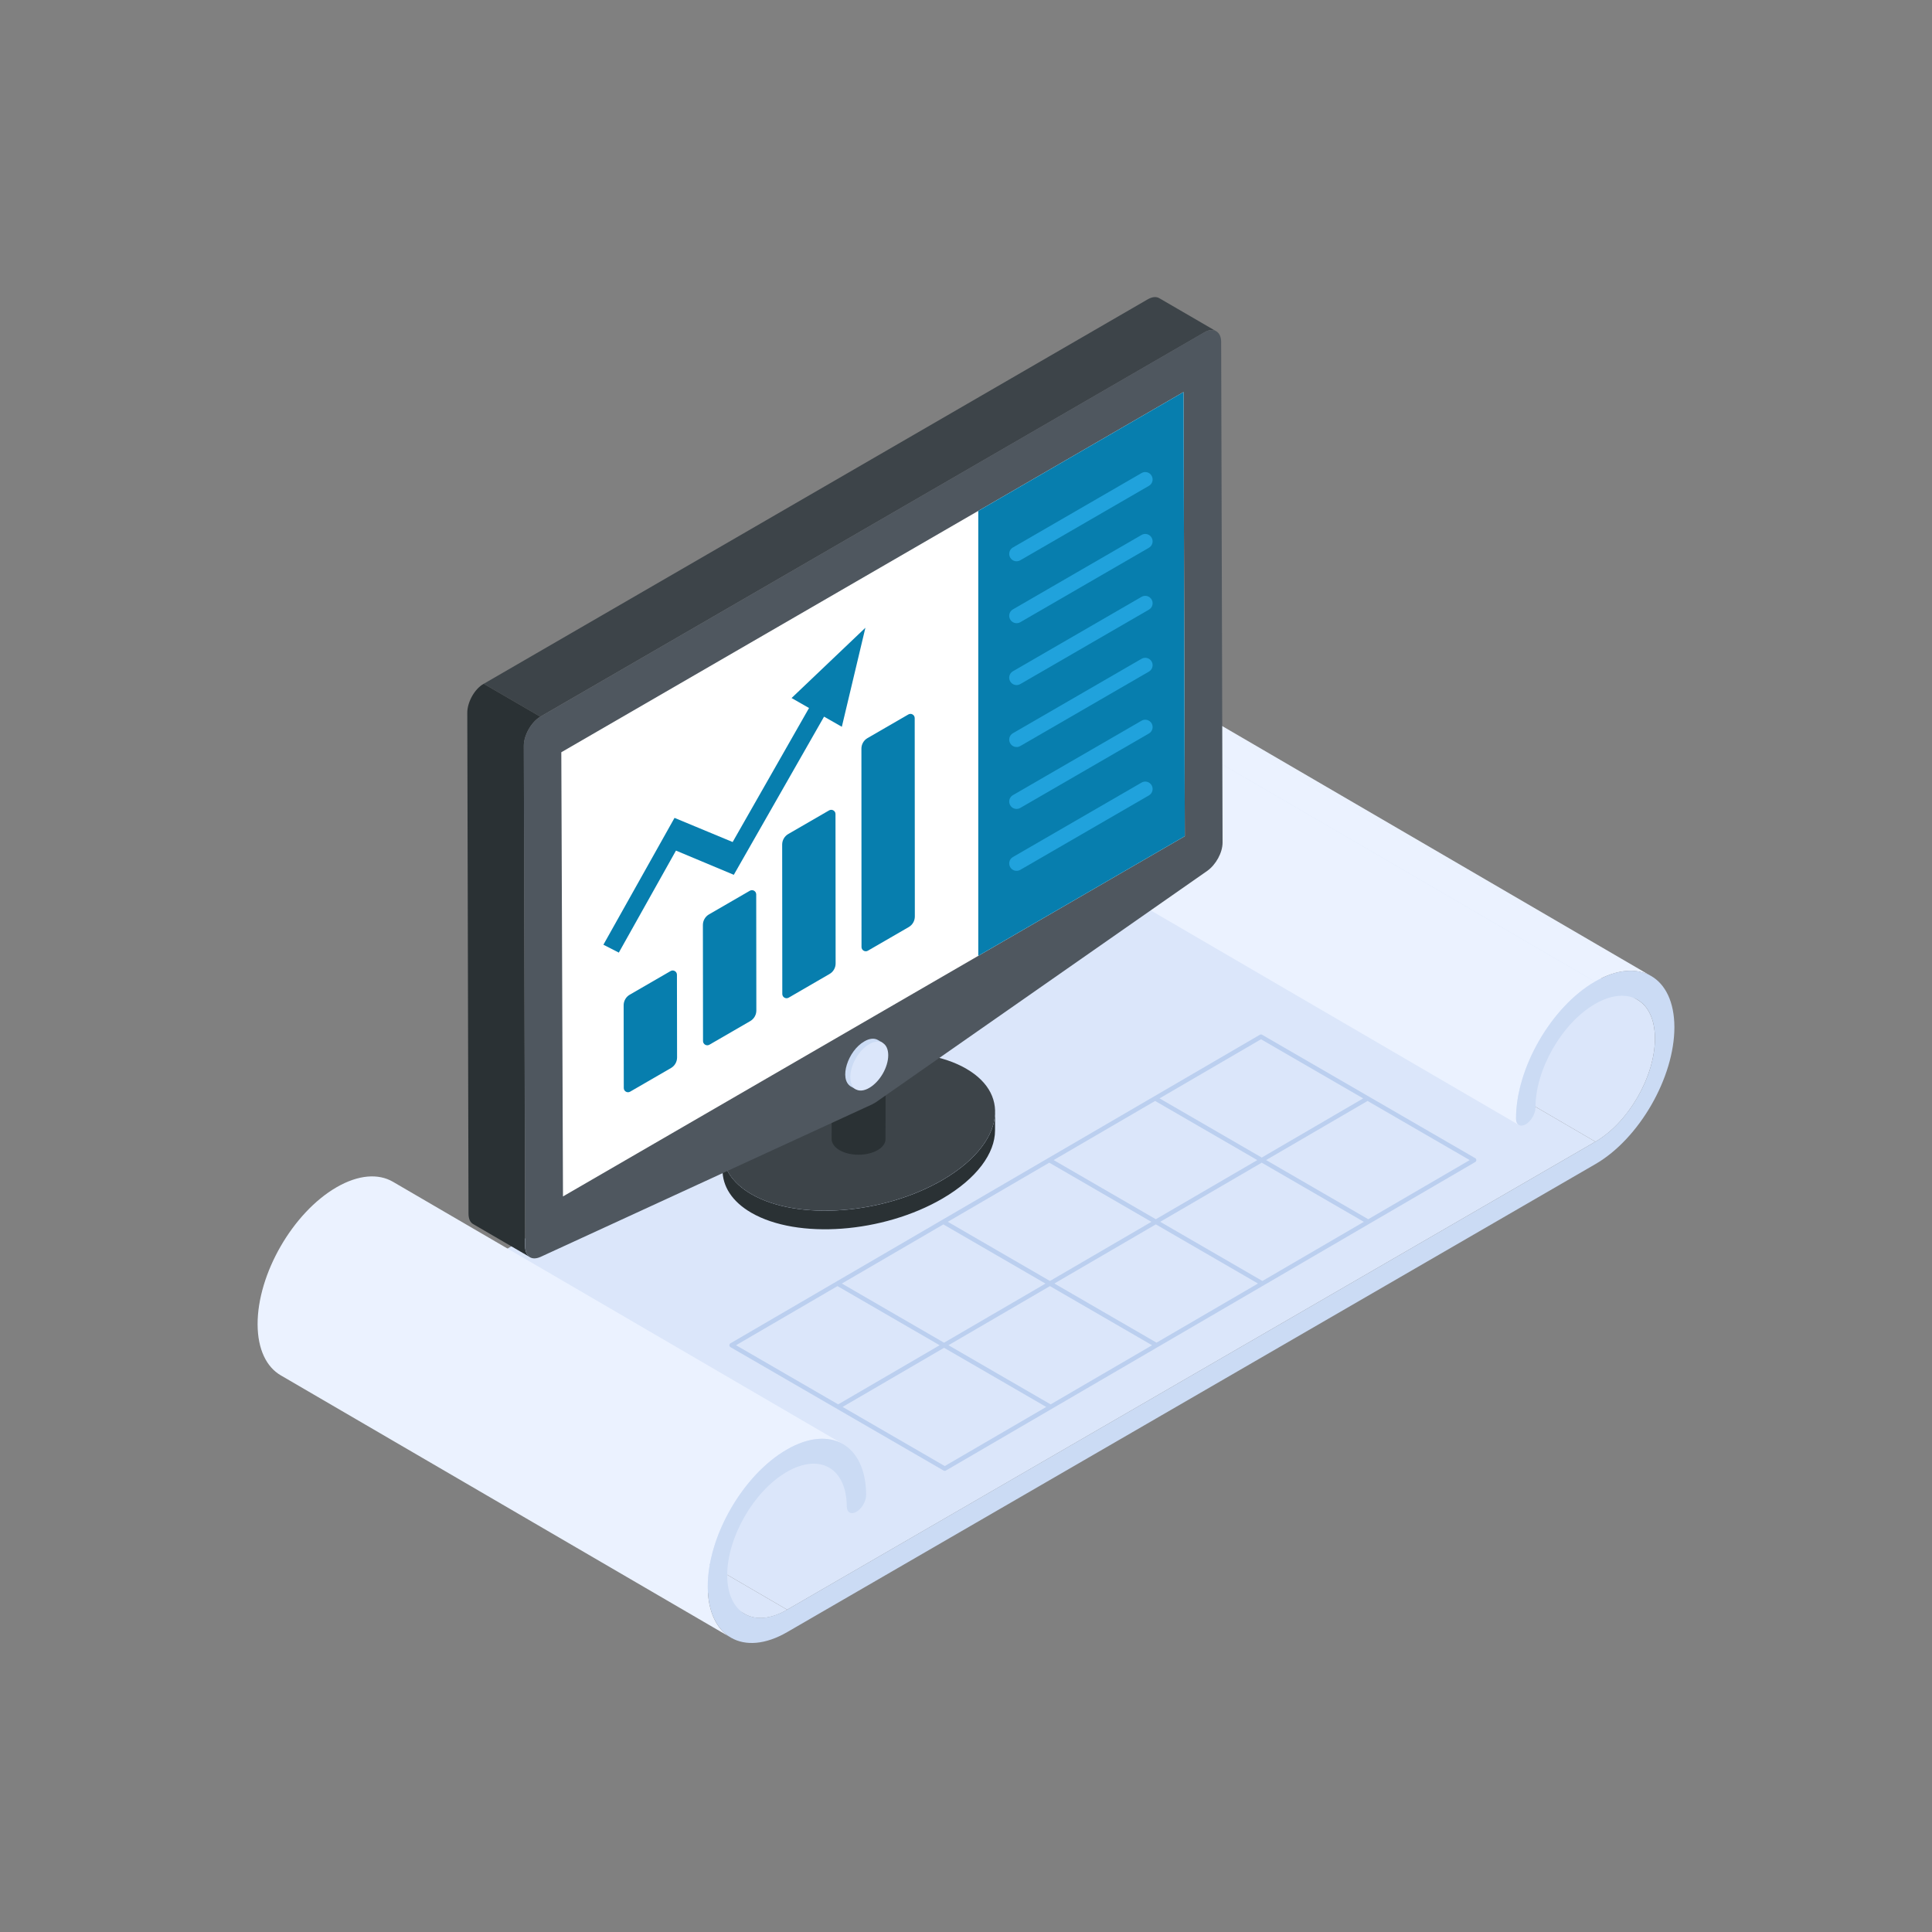
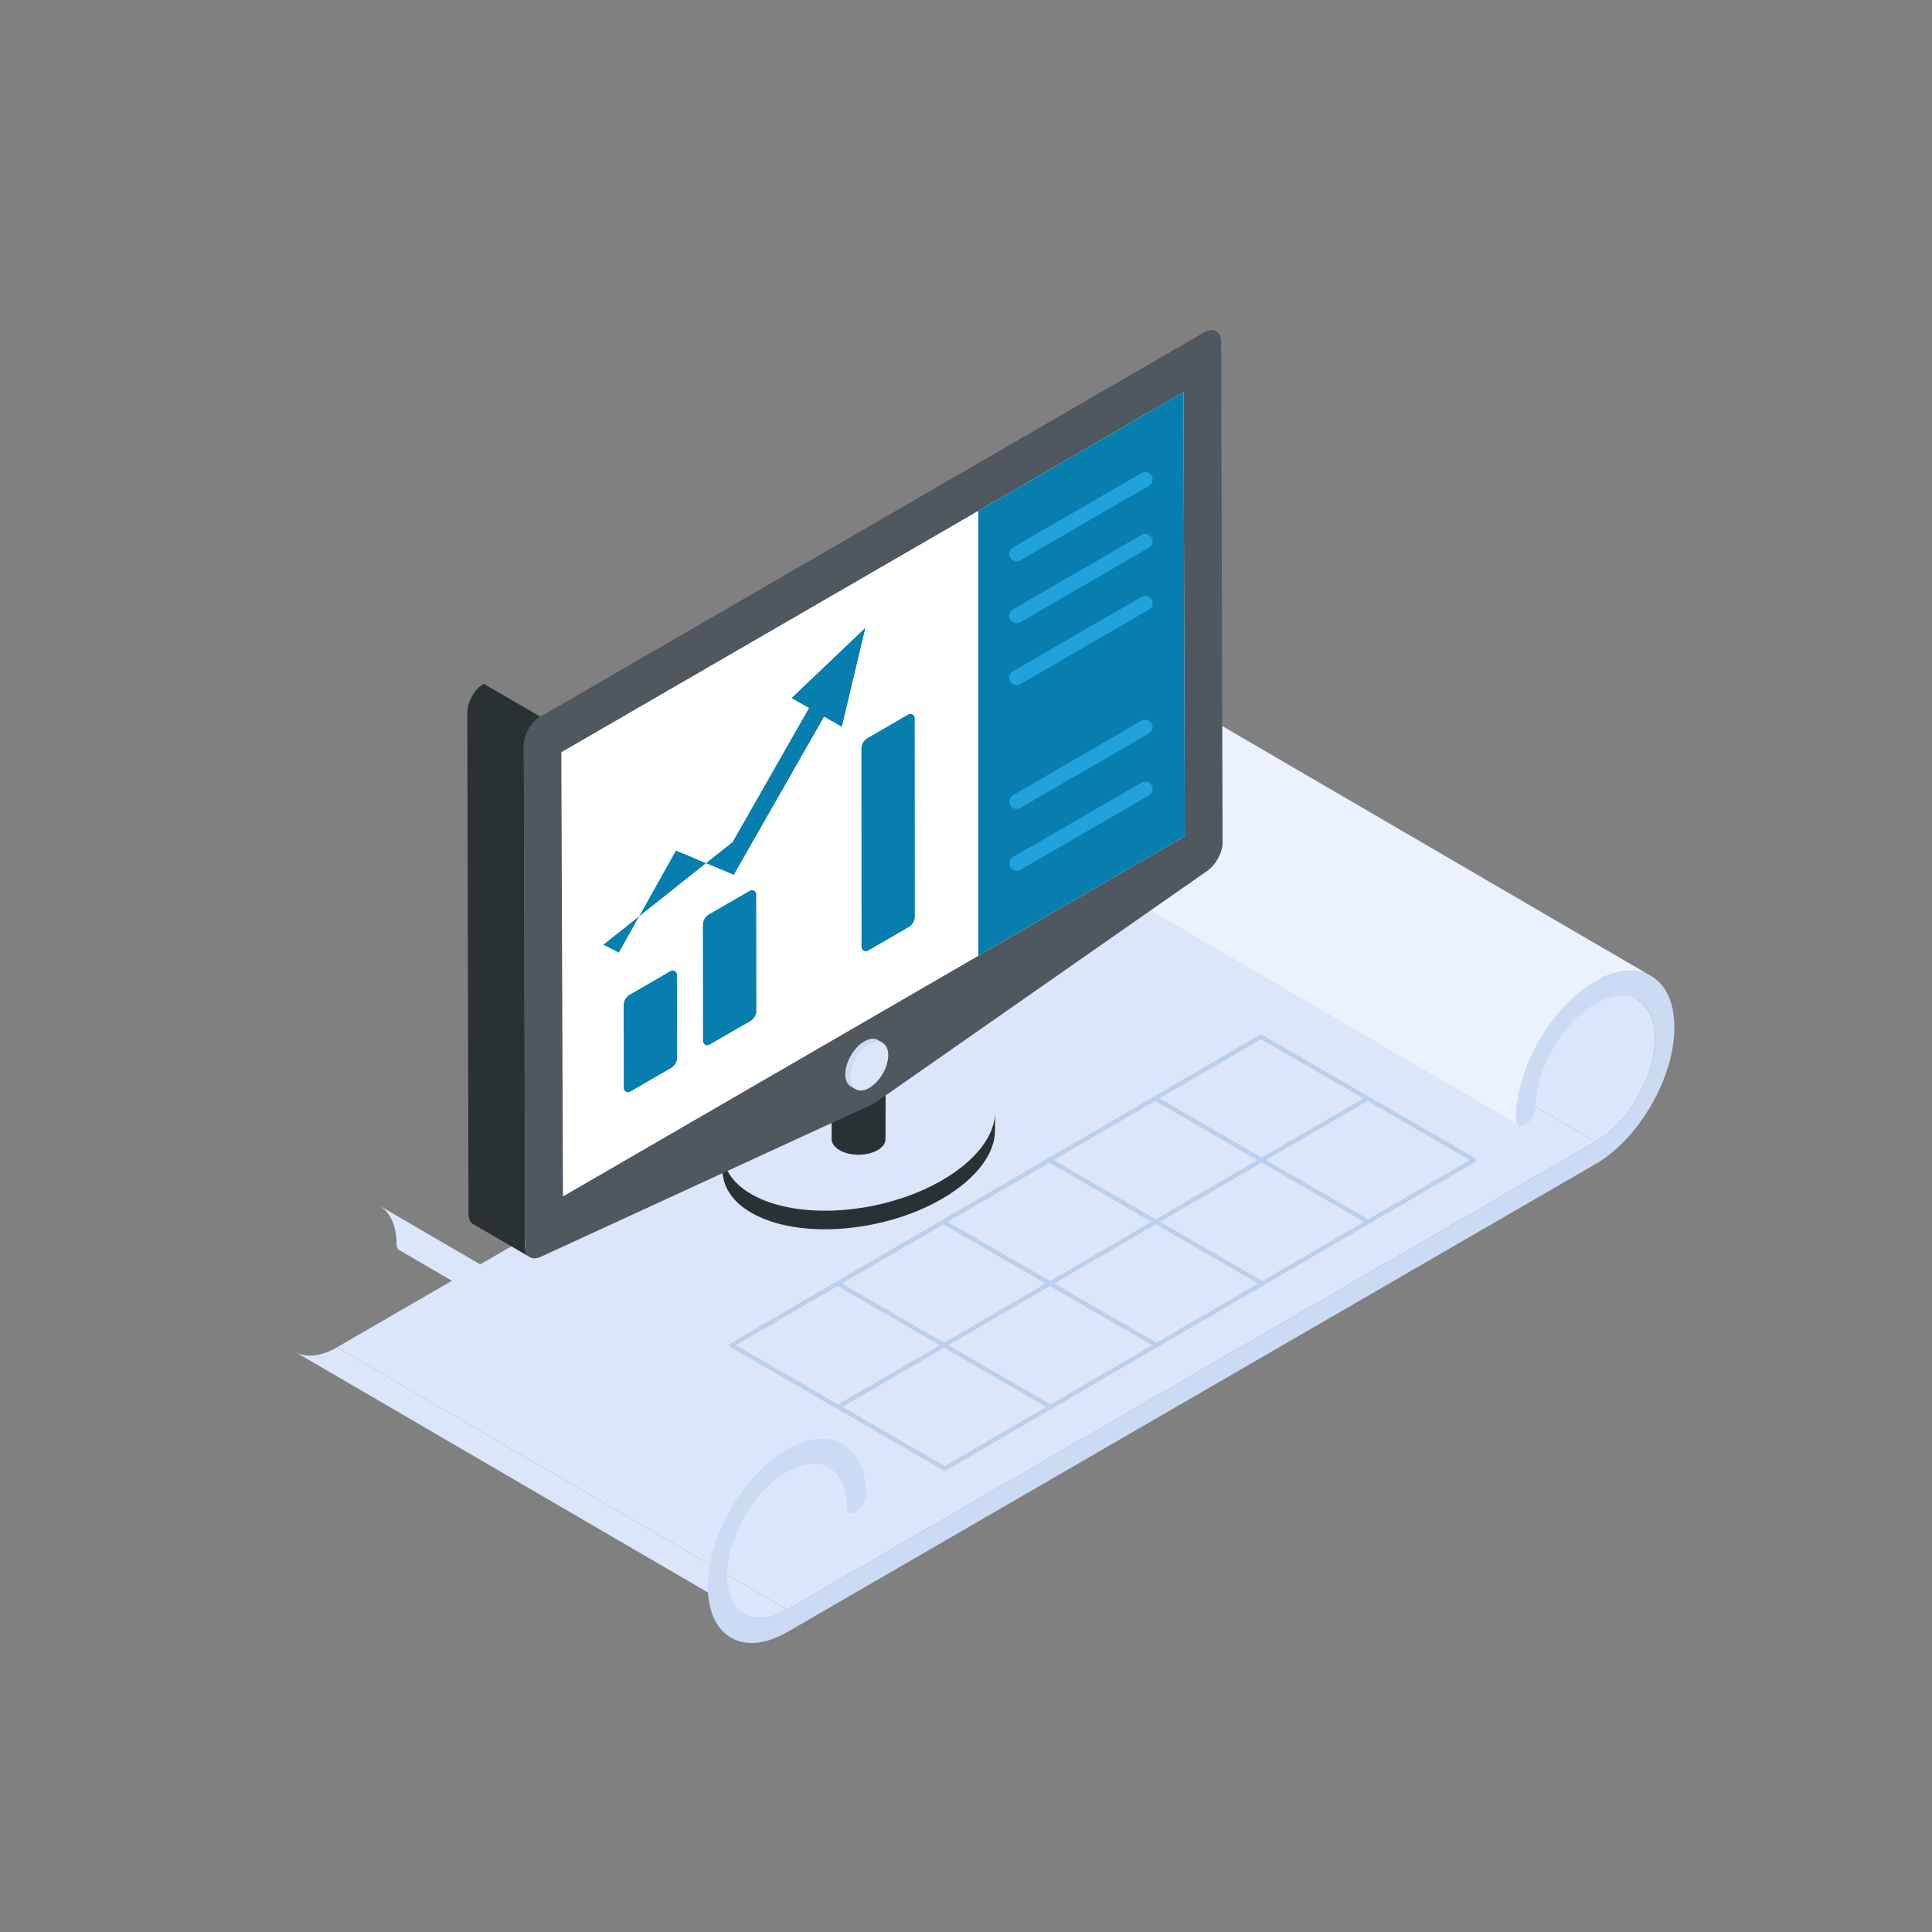
<svg xmlns="http://www.w3.org/2000/svg" width="60" height="60" viewBox="0 0 60 60" fill="none">
  <rect x="0" y="0" width="60" height="60" fill="#808080" stroke="none" />
  <path d="M49.548 35.456L35.567 27.308C36.601 26.709 37.419 25.268 37.415 24.097C37.414 23.505 37.206 23.093 36.868 22.898L50.848 31.046C51.186 31.241 51.393 31.654 51.395 32.245C51.4 33.419 50.579 34.859 49.548 35.456Z" fill="#DBE6FA" />
  <path d="M37.301 22.166L51.282 30.315C50.835 30.054 50.216 30.091 49.533 30.486L35.553 22.338C36.235 21.943 36.855 21.906 37.301 22.166Z" fill="#EBF2FF" />
  <path d="M24.445 49.99L10.465 41.842L35.566 27.308L49.546 35.456L24.445 49.99Z" fill="#DBE6FA" />
  <path d="M47.168 34.936L33.188 26.788C33.133 26.756 33.1 26.689 33.1 26.595C33.097 25.027 34.194 23.123 35.553 22.336L49.533 30.485C48.174 31.272 47.078 33.176 47.081 34.743C47.081 34.838 47.114 34.904 47.168 34.936Z" fill="#EBF2FF" />
  <path d="M23.133 50.125L9.152 41.977C9.49 42.17 9.951 42.141 10.466 41.843L24.446 49.992C23.932 50.29 23.471 50.319 23.133 50.126V50.125Z" fill="#DBE6FA" />
  <path d="M26.383 46.972L12.402 38.824C12.348 38.792 12.315 38.725 12.315 38.63C12.311 38.038 12.104 37.626 11.766 37.432L25.747 45.58C26.085 45.776 26.291 46.188 26.295 46.778C26.295 46.874 26.328 46.94 26.383 46.972Z" fill="#DBE6FA" />
-   <path d="M22.698 50.858L8.717 42.711C8.276 42.453 8.003 41.907 8 41.129C7.996 39.563 9.092 37.659 10.451 36.872C11.134 36.477 11.753 36.44 12.201 36.7L26.181 44.849C25.735 44.589 25.114 44.626 24.432 45.021C23.073 45.808 21.976 47.712 21.98 49.278C21.983 50.056 22.256 50.602 22.698 50.86V50.858Z" fill="#EBF2FF" />
  <path d="M49.533 30.485C50.891 29.699 51.993 30.329 52 31.894C52.003 33.459 50.906 35.366 49.549 36.151L24.448 50.686C23.089 51.473 21.986 50.84 21.98 49.276C21.977 47.71 23.073 45.806 24.432 45.019C25.789 44.234 26.893 44.864 26.899 46.429C26.899 46.62 26.764 46.853 26.598 46.95C26.431 47.047 26.297 46.97 26.297 46.777C26.29 45.608 25.472 45.111 24.434 45.712C23.92 46.01 23.46 46.514 23.125 47.097C22.789 47.682 22.582 48.334 22.584 48.927C22.586 50.082 23.4 50.594 24.446 49.989L49.548 35.455C50.582 34.856 51.4 33.415 51.396 32.244C51.392 31.061 50.562 30.585 49.536 31.179C49.021 31.477 48.56 31.982 48.225 32.566C47.889 33.151 47.684 33.802 47.686 34.394C47.686 34.585 47.551 34.818 47.385 34.915C47.218 35.011 47.083 34.936 47.082 34.743C47.079 33.176 48.175 31.272 49.534 30.485H49.533Z" fill="#CBDBF4" />
  <path d="M30.904 34.531L30.902 35.108C30.901 35.816 30.338 36.598 29.27 37.222C27.426 38.296 24.768 38.494 23.331 37.662C22.728 37.312 22.436 36.837 22.438 36.324L22.44 35.747C22.439 36.261 22.73 36.735 23.334 37.085C24.771 37.917 27.429 37.719 29.273 36.645C30.342 36.021 30.903 35.239 30.904 34.531Z" fill="#2A3134" />
-   <path d="M30.011 33.192C31.448 34.025 31.115 35.569 29.271 36.644C27.427 37.718 24.77 37.916 23.332 37.084C21.895 36.252 22.228 34.707 24.072 33.632C25.916 32.558 28.574 32.36 30.011 33.191V33.192Z" fill="#3D4449" />
  <path d="M27.508 31.701L27.5 35.377C27.5 35.5 27.419 35.623 27.258 35.717C26.933 35.907 26.401 35.91 26.074 35.72C25.91 35.624 25.827 35.498 25.827 35.371L25.835 31.695C25.835 31.822 25.918 31.948 26.082 32.044C26.591 32.339 27.507 32.138 27.508 31.701Z" fill="#2A3134" />
-   <path d="M37.769 10.287C37.679 10.235 37.538 10.235 37.398 10.326L16.78 22.257L15.023 21.236L35.628 9.305C35.782 9.214 35.909 9.202 36.012 9.266L37.769 10.287Z" fill="#3D4449" />
  <path d="M16.268 23.156L16.307 38.708C16.307 38.874 16.37 38.99 16.46 39.042L14.704 38.021C14.602 37.969 14.55 37.853 14.55 37.687L14.512 22.135C14.512 21.801 14.742 21.39 15.023 21.236L16.78 22.257C16.499 22.424 16.268 22.835 16.268 23.156Z" fill="#2A3134" />
  <path d="M37.391 10.325C37.685 10.154 37.923 10.29 37.924 10.62L37.968 26.166C37.968 26.486 37.757 26.855 37.496 27.043L27.198 34.233L27.092 34.294L16.787 39.034C16.508 39.158 16.312 39.026 16.311 38.706L16.267 23.16C16.267 22.83 16.503 22.419 16.78 22.258L37.391 10.325Z" fill="#4F575F" />
  <path d="M36.795 25.969L17.484 37.156L17.432 23.362L36.756 12.175L36.795 25.969Z" fill="white" />
  <path d="M30.381 29.684L36.795 25.969L36.756 12.175L30.381 15.866V29.684Z" fill="#077EAE" />
  <path d="M27.417 32.387L26.578 33.831L26.425 33.743C26.041 33.511 26.336 32.629 26.84 32.343C27.003 32.244 27.157 32.234 27.266 32.299L27.418 32.387H27.417Z" fill="#CBDBF4" />
  <path d="M26.991 32.43C27.319 32.24 27.584 32.392 27.585 32.769C27.585 33.147 27.323 33.596 26.995 33.786C26.668 33.975 26.409 33.828 26.408 33.451C26.408 33.074 26.664 32.62 26.991 32.43Z" fill="#DBE6FA" />
-   <path d="M24.291 26.229L24.295 30.869C24.295 30.97 24.405 31.034 24.492 30.984L25.762 30.248C25.879 30.181 25.951 30.056 25.951 29.921L25.947 25.281C25.947 25.18 25.837 25.117 25.749 25.167L24.479 25.902C24.363 25.97 24.291 26.095 24.291 26.229Z" fill="#077EAE" />
  <path d="M26.752 23.25L26.755 29.411C26.755 29.512 26.866 29.576 26.953 29.525L28.223 28.79C28.34 28.722 28.411 28.597 28.411 28.463L28.407 22.302C28.407 22.201 28.297 22.137 28.21 22.188L26.94 22.923C26.823 22.991 26.752 23.116 26.752 23.25Z" fill="#077EAE" />
  <path d="M21.829 28.725L21.833 32.331C21.833 32.432 21.943 32.495 22.031 32.445L23.301 31.71C23.417 31.642 23.489 31.517 23.489 31.383L23.485 27.777C23.485 27.676 23.375 27.612 23.287 27.663L22.017 28.398C21.901 28.466 21.829 28.591 21.829 28.725Z" fill="#077EAE" />
  <path d="M19.368 31.219L19.372 33.789C19.372 33.89 19.482 33.954 19.569 33.903L20.839 33.168C20.956 33.1 21.027 32.975 21.027 32.841L21.023 30.271C21.023 30.17 20.913 30.106 20.826 30.157L19.556 30.892C19.439 30.96 19.368 31.085 19.368 31.219Z" fill="#077EAE" />
-   <path d="M26.875 19.498L26.144 22.571L25.592 22.256L22.789 27.168L20.993 26.416L19.218 29.584L18.739 29.339L20.948 25.4L22.753 26.15L25.125 21.988L24.583 21.678L26.873 19.498H26.875Z" fill="#077EAE" />
+   <path d="M26.875 19.498L26.144 22.571L25.592 22.256L22.789 27.168L20.993 26.416L19.218 29.584L18.739 29.339L22.753 26.15L25.125 21.988L24.583 21.678L26.873 19.498H26.875Z" fill="#077EAE" />
  <path d="M45.815 35.968C43.5 34.628 41.51 33.476 39.195 32.135C39.174 32.123 39.148 32.123 39.127 32.135C37.06 33.34 24.752 40.513 22.686 41.717C22.641 41.744 22.639 41.809 22.686 41.837C25 43.177 26.99 44.33 29.305 45.67C29.326 45.682 29.351 45.682 29.374 45.67C47.061 35.361 28.294 46.299 45.815 36.088C45.859 36.062 45.861 35.996 45.815 35.968ZM42.356 37.945L39.205 39.782C39.158 39.755 35.831 37.828 36.032 37.944L39.184 36.108C39.23 36.135 42.51 38.035 42.356 37.945ZM32.628 43.614C32.582 43.588 29.293 41.683 29.456 41.777L32.607 39.941C32.657 39.97 35.928 41.864 35.779 41.778L32.628 43.614ZM26.146 39.861L29.297 38.025C29.343 38.052 32.632 39.957 32.469 39.863L29.318 41.699C29.271 41.672 25.961 39.755 26.146 39.861ZM35.873 34.191C35.924 34.22 39.194 36.113 39.046 36.028L35.895 37.864C35.848 37.838 32.569 35.938 32.722 36.027L35.873 34.191ZM32.586 36.108C32.632 36.135 35.921 38.04 35.758 37.945L32.607 39.782C32.56 39.755 29.281 37.855 29.435 37.944L32.586 36.108ZM35.917 41.697C35.867 41.668 32.596 39.775 32.745 39.86L35.896 38.024C35.942 38.05 39.252 39.968 39.068 39.861L35.917 41.697ZM39.162 32.275L42.335 34.112L39.184 35.949C39.133 35.919 35.863 34.026 36.011 34.111L39.162 32.275ZM26.009 39.941C26.055 39.968 29.383 41.894 29.181 41.778L26.03 43.614L22.858 41.777L26.009 39.941ZM29.34 45.53L26.168 43.693L29.319 41.857C29.366 41.883 32.645 43.783 32.492 43.694L29.34 45.53ZM42.492 37.864C42.446 37.838 39.157 35.932 39.32 36.027L42.471 34.191L45.643 36.028L42.492 37.864Z" fill="#BBCFEF" />
  <path d="M31.373 17.317C31.309 17.206 31.346 17.067 31.456 17.003L35.452 14.691C35.561 14.627 35.701 14.664 35.765 14.775C35.828 14.885 35.791 15.024 35.681 15.088L31.686 17.4C31.576 17.464 31.435 17.426 31.373 17.317Z" fill="#20A2DC" />
  <path d="M31.373 19.239C31.309 19.129 31.346 18.989 31.456 18.925L35.452 16.613C35.561 16.549 35.701 16.587 35.765 16.697C35.828 16.807 35.791 16.947 35.681 17.011L31.686 19.323C31.576 19.387 31.435 19.348 31.373 19.239Z" fill="#20A2DC" />
  <path d="M31.373 21.161C31.309 21.051 31.346 20.911 31.456 20.847L35.452 18.535C35.562 18.471 35.701 18.51 35.765 18.619C35.828 18.729 35.791 18.869 35.681 18.933L31.686 21.245C31.576 21.309 31.435 21.27 31.373 21.161Z" fill="#20A2DC" />
-   <path d="M31.373 23.085C31.309 22.975 31.346 22.835 31.456 22.771L35.452 20.459C35.561 20.397 35.701 20.433 35.765 20.543C35.828 20.653 35.791 20.793 35.681 20.857L31.686 23.169C31.576 23.233 31.435 23.194 31.373 23.085Z" fill="#20A2DC" />
  <path d="M31.373 25.008C31.309 24.897 31.346 24.758 31.456 24.694L35.452 22.382C35.562 22.318 35.701 22.357 35.765 22.466C35.828 22.576 35.791 22.716 35.681 22.779L31.686 25.091C31.576 25.155 31.435 25.117 31.373 25.008Z" fill="#20A2DC" />
  <path d="M31.373 26.93C31.309 26.82 31.346 26.68 31.456 26.616L35.452 24.304C35.561 24.24 35.701 24.277 35.765 24.388C35.828 24.498 35.791 24.638 35.681 24.702L31.686 27.014C31.576 27.078 31.435 27.039 31.373 26.93Z" fill="#20A2DC" />
</svg>